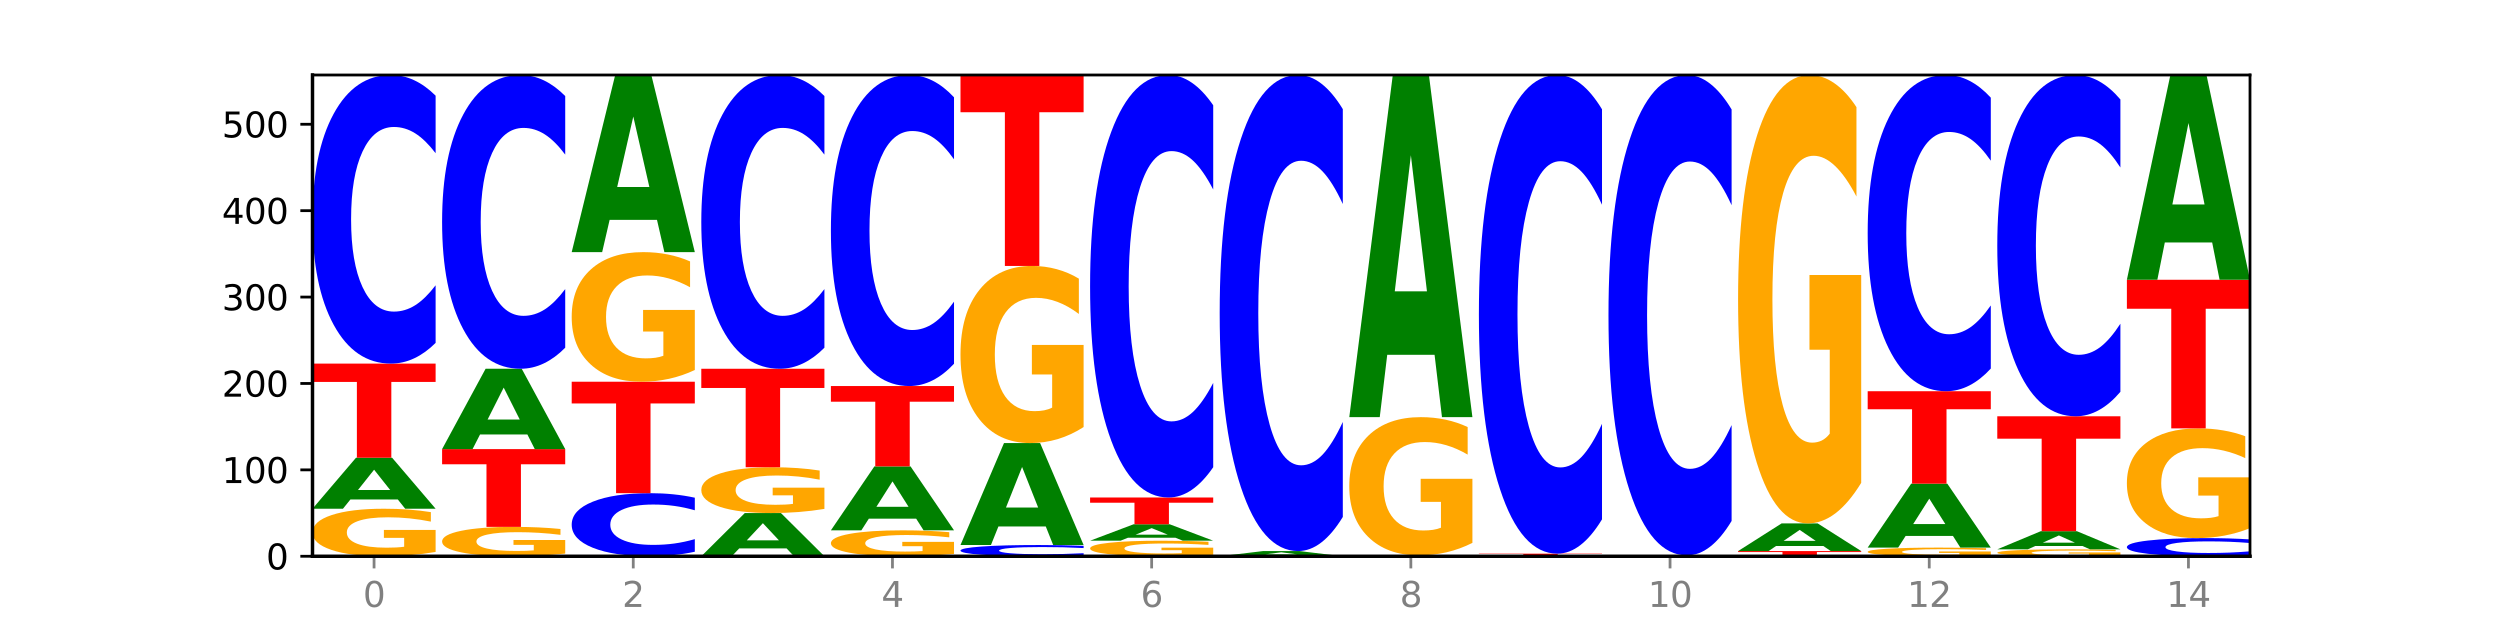
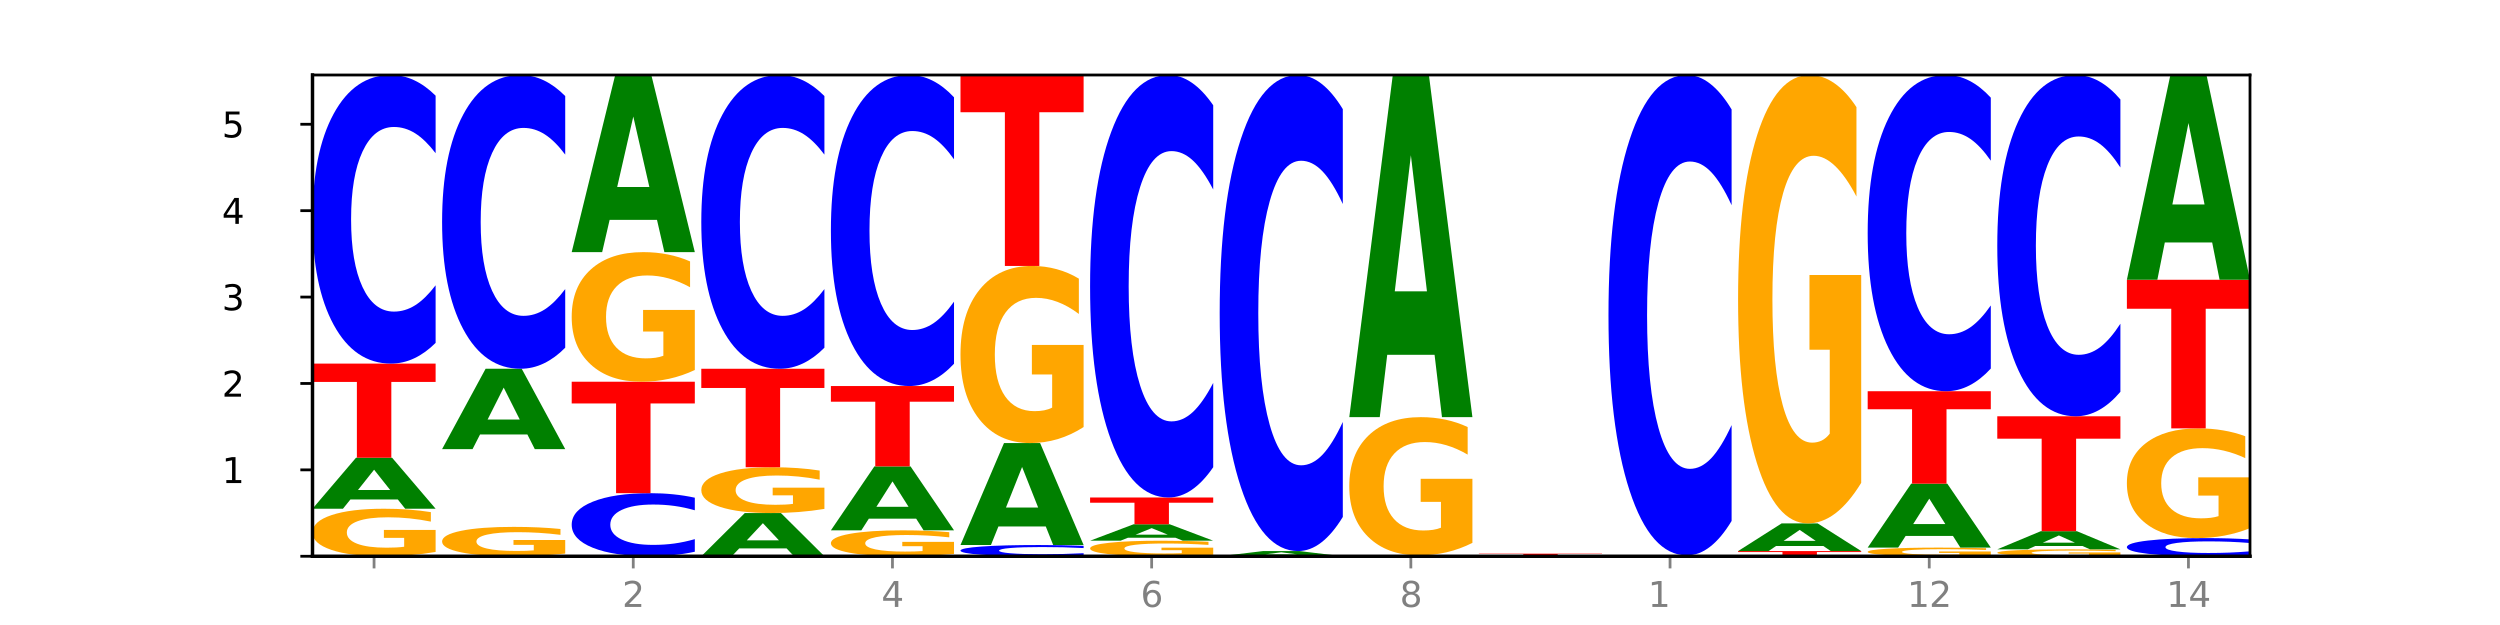
<svg xmlns="http://www.w3.org/2000/svg" xmlns:xlink="http://www.w3.org/1999/xlink" width="720pt" height="180pt" viewBox="0 0 720 180" version="1.1">
  <defs>
    <style type="text/css">*{stroke-linejoin: round; stroke-linecap: butt}</style>
  </defs>
  <g id="figure_1">
    <g id="patch_1">
      <path d="M 0 180  L 720 180  L 720 0  L 0 0  z " style="fill: #ffffff" />
    </g>
    <g id="axes_1">
      <g id="patch_2">
-         <path d="M 90 160.2  L 648 160.2  L 648 21.6  L 90 21.6  z " style="fill: #ffffff" />
-       </g>
+         </g>
      <g id="line2d_1">
        <path d="M 90 160.2  L 648 160.2  " clip-path="url(#p398c4ec8c3)" style="fill: none; stroke: #000000; stroke-width: 0.5; stroke-linecap: square" />
      </g>
      <g id="patch_3">
        <path d="M 125.458 158.962  Q 121.882 159.581 118.036 159.892  Q 114.19 160.2 110.089 160.2  Q 100.823 160.2 95.412 158.357  Q 90 156.514 90 153.361  Q 90 150.172 95.507 148.343  Q 101.022 146.514 110.614 146.514  Q 114.309 146.514 117.694 146.763  Q 121.088 147.009 124.091 147.495  L 124.091 150.223  Q 120.992 149.599 117.925 149.29  Q 114.857 148.979 111.774 148.979  Q 106.068 148.979 102.977 150.116  Q 99.886 151.25 99.886 153.361  Q 99.886 155.453 102.866 156.595  Q 105.846 157.735 111.329 157.735  Q 112.823 157.735 114.102 157.67  Q 115.382 157.602 116.399 157.461  L 116.399 154.899  L 110.558 154.899  L 110.558 152.618  L 125.458 152.618  L 125.458 158.962  z " clip-path="url(#p398c4ec8c3)" style="fill: #ffa600" />
      </g>
      <g id="patch_4">
        <path d="M 114.562 143.84  L 100.925 143.84  L 98.772 146.514  L 90 146.514  L 102.527 131.833  L 112.931 131.833  L 125.458 146.514  L 116.693 146.514  L 114.562 143.84  z M 103.1 141.115  L 112.365 141.115  L 107.74 135.275  L 103.1 141.115  z " clip-path="url(#p398c4ec8c3)" style="fill: #008000" />
      </g>
      <g id="patch_5">
        <path d="M 90 104.71  L 125.458 104.71  L 125.458 110  L 112.701 110  L 112.701 131.833  L 102.781 131.833  L 102.781 110  L 90 110  L 90 104.71  z " clip-path="url(#p398c4ec8c3)" style="fill: #ff0000" />
      </g>
      <g id="patch_6">
        <path d="M 125.458 98.753  Q 122.492 101.706 119.285 103.199  Q 116.078 104.71 112.585 104.71  Q 102.168 104.71 96.084 93.517  Q 90 82.323 90 63.181  Q 90 43.97 96.084 32.794  Q 102.168 21.6 112.585 21.6  Q 116.078 21.6 119.285 23.111  Q 122.492 24.604 125.458 27.557  L 125.458 44.124  Q 122.465 40.21 119.562 38.39  Q 116.658 36.57 113.451 36.57  Q 107.698 36.57 104.401 43.661  Q 101.114 50.734 101.114 63.181  Q 101.114 75.576 104.401 82.667  Q 107.698 89.74 113.451 89.74  Q 116.658 89.74 119.562 87.92  Q 122.465 86.083 125.458 82.169  L 125.458 98.753  z " clip-path="url(#p398c4ec8c3)" style="fill: #0000ff" />
      </g>
      <g id="patch_7">
        <path d="M 162.783 159.435  Q 159.207 159.817 155.36 160.01  Q 151.514 160.2 147.414 160.2  Q 138.148 160.2 132.736 159.061  Q 127.324 157.921 127.324 155.972  Q 127.324 154.001 132.831 152.87  Q 138.346 151.74 147.938 151.74  Q 151.633 151.74 155.019 151.893  Q 158.412 152.046 161.416 152.346  L 161.416 154.033  Q 158.317 153.646 155.249 153.456  Q 152.182 153.264 149.098 153.264  Q 143.393 153.264 140.301 153.966  Q 137.21 154.667 137.21 155.972  Q 137.21 157.266 140.19 157.972  Q 143.17 158.676 148.653 158.676  Q 150.147 158.676 151.427 158.636  Q 152.706 158.594 153.723 158.507  L 153.723 156.923  L 147.883 156.923  L 147.883 155.513  L 162.783 155.513  L 162.783 159.435  z " clip-path="url(#p398c4ec8c3)" style="fill: #ffa600" />
      </g>
      <g id="patch_8">
-         <path d="M 127.324 129.345  L 162.783 129.345  L 162.783 133.712  L 150.026 133.712  L 150.026 151.74  L 140.106 151.74  L 140.106 133.712  L 127.324 133.712  L 127.324 129.345  z " clip-path="url(#p398c4ec8c3)" style="fill: #ff0000" />
-       </g>
+         </g>
      <g id="patch_9">
        <path d="M 151.886 125.129  L 138.25 125.129  L 136.097 129.345  L 127.324 129.345  L 139.852 106.203  L 150.255 106.203  L 162.783 129.345  L 154.018 129.345  L 151.886 125.129  z M 140.425 120.834  L 149.69 120.834  L 145.064 111.629  L 140.425 120.834  z " clip-path="url(#p398c4ec8c3)" style="fill: #008000" />
      </g>
      <g id="patch_10">
        <path d="M 162.783 100.139  Q 159.817 103.145 156.609 104.665  Q 153.402 106.203 149.909 106.203  Q 139.492 106.203 133.408 94.809  Q 127.324 83.414 127.324 63.928  Q 127.324 44.372 133.408 32.995  Q 139.492 21.6 149.909 21.6  Q 153.402 21.6 156.609 23.138  Q 159.817 24.658 162.783 27.664  L 162.783 44.529  Q 159.79 40.544 156.886 38.692  Q 153.983 36.839 150.776 36.839  Q 145.022 36.839 141.726 44.057  Q 138.438 51.257 138.438 63.928  Q 138.438 76.546 141.726 83.764  Q 145.022 90.964 150.776 90.964  Q 153.983 90.964 156.886 89.111  Q 159.79 87.241 162.783 83.257  L 162.783 100.139  z " clip-path="url(#p398c4ec8c3)" style="fill: #0000ff" />
      </g>
      <g id="patch_11">
        <path d="M 200.107 158.898  Q 197.141 159.543 193.934 159.87  Q 190.727 160.2 187.233 160.2  Q 176.817 160.2 170.733 157.754  Q 164.649 155.307 164.649 151.123  Q 164.649 146.924 170.733 144.482  Q 176.817 142.035 187.233 142.035  Q 190.727 142.035 193.934 142.365  Q 197.141 142.692 200.107 143.337  L 200.107 146.958  Q 197.114 146.103 194.211 145.705  Q 191.307 145.307 188.1 145.307  Q 182.347 145.307 179.05 146.857  Q 175.762 148.403 175.762 151.123  Q 175.762 153.832 179.05 155.382  Q 182.347 156.928 188.1 156.928  Q 191.307 156.928 194.211 156.53  Q 197.114 156.129 200.107 155.273  L 200.107 158.898  z " clip-path="url(#p398c4ec8c3)" style="fill: #0000ff" />
      </g>
      <g id="patch_12">
        <path d="M 164.649 109.936  L 200.107 109.936  L 200.107 116.196  L 187.35 116.196  L 187.35 142.035  L 177.43 142.035  L 177.43 116.196  L 164.649 116.196  L 164.649 109.936  z " clip-path="url(#p398c4ec8c3)" style="fill: #ff0000" />
      </g>
      <g id="patch_13">
        <path d="M 200.107 106.559  Q 196.531 108.247 192.685 109.095  Q 188.839 109.936 184.738 109.936  Q 175.472 109.936 170.061 104.909  Q 164.649 99.882 164.649 91.285  Q 164.649 82.588 170.156 77.599  Q 175.671 72.611 185.263 72.611  Q 188.958 72.611 192.343 73.289  Q 195.736 73.96 198.74 75.286  L 198.74 82.727  Q 195.641 81.023 192.574 80.182  Q 189.506 79.334 186.423 79.334  Q 180.717 79.334 177.626 82.434  Q 174.535 85.525 174.535 91.285  Q 174.535 96.99 177.515 100.105  Q 180.495 103.212 185.978 103.212  Q 187.472 103.212 188.751 103.035  Q 190.031 102.85 191.048 102.465  L 191.048 95.479  L 185.207 95.479  L 185.207 89.257  L 200.107 89.257  L 200.107 106.559  z " clip-path="url(#p398c4ec8c3)" style="fill: #ffa600" />
      </g>
      <g id="patch_14">
        <path d="M 189.211 63.318  L 175.574 63.318  L 173.421 72.611  L 164.649 72.611  L 177.176 21.6  L 187.58 21.6  L 200.107 72.611  L 191.342 72.611  L 189.211 63.318  z M 177.749 53.851  L 187.014 53.851  L 182.389 33.56  L 177.749 53.851  z " clip-path="url(#p398c4ec8c3)" style="fill: #008000" />
      </g>
      <g id="patch_15">
        <path d="M 226.535 157.934  L 212.899 157.934  L 210.745 160.2  L 201.973 160.2  L 214.501 147.758  L 224.904 147.758  L 237.431 160.2  L 228.667 160.2  L 226.535 157.934  z M 215.073 155.624  L 224.339 155.624  L 219.713 150.675  L 215.073 155.624  z " clip-path="url(#p398c4ec8c3)" style="fill: #008000" />
      </g>
      <g id="patch_16">
        <path d="M 237.431 146.565  Q 233.855 147.162 230.009 147.461  Q 226.163 147.758 222.063 147.758  Q 212.797 147.758 207.385 145.982  Q 201.973 144.206 201.973 141.168  Q 201.973 138.095 207.48 136.333  Q 212.995 134.57 222.587 134.57  Q 226.282 134.57 229.668 134.81  Q 233.061 135.047 236.065 135.516  L 236.065 138.144  Q 232.965 137.542 229.898 137.245  Q 226.831 136.946 223.747 136.946  Q 218.041 136.946 214.95 138.041  Q 211.859 139.133 211.859 141.168  Q 211.859 143.184 214.839 144.285  Q 217.819 145.383 223.302 145.383  Q 224.796 145.383 226.076 145.32  Q 227.355 145.255 228.372 145.119  L 228.372 142.65  L 222.531 142.65  L 222.531 140.452  L 237.431 140.452  L 237.431 146.565  z " clip-path="url(#p398c4ec8c3)" style="fill: #ffa600" />
      </g>
      <g id="patch_17">
        <path d="M 201.973 106.203  L 237.431 106.203  L 237.431 111.736  L 224.675 111.736  L 224.675 134.57  L 214.755 134.57  L 214.755 111.736  L 201.973 111.736  L 201.973 106.203  z " clip-path="url(#p398c4ec8c3)" style="fill: #ff0000" />
      </g>
      <g id="patch_18">
        <path d="M 237.431 100.139  Q 234.465 103.145 231.258 104.665  Q 228.051 106.203 224.558 106.203  Q 214.141 106.203 208.057 94.809  Q 201.973 83.414 201.973 63.928  Q 201.973 44.372 208.057 32.995  Q 214.141 21.6 224.558 21.6  Q 228.051 21.6 231.258 23.138  Q 234.465 24.658 237.431 27.664  L 237.431 44.529  Q 234.439 40.544 231.535 38.692  Q 228.632 36.839 225.424 36.839  Q 219.671 36.839 216.375 44.057  Q 213.087 51.257 213.087 63.928  Q 213.087 76.546 216.375 83.764  Q 219.671 90.964 225.424 90.964  Q 228.632 90.964 231.535 89.111  Q 234.439 87.241 237.431 83.257  L 237.431 100.139  z " clip-path="url(#p398c4ec8c3)" style="fill: #0000ff" />
      </g>
      <g id="patch_19">
        <path d="M 274.756 159.525  Q 271.18 159.862 267.334 160.032  Q 263.487 160.2 259.387 160.2  Q 250.121 160.2 244.709 159.195  Q 239.298 158.189 239.298 156.47  Q 239.298 154.73 244.805 153.733  Q 250.32 152.735 259.911 152.735  Q 263.607 152.735 266.992 152.871  Q 270.385 153.005 273.389 153.27  L 273.389 154.758  Q 270.29 154.417 267.222 154.249  Q 264.155 154.08 261.072 154.08  Q 255.366 154.08 252.275 154.7  Q 249.183 155.318 249.183 156.47  Q 249.183 157.611 252.163 158.234  Q 255.143 158.855 260.627 158.855  Q 262.121 158.855 263.4 158.82  Q 264.679 158.783 265.697 158.706  L 265.697 157.309  L 259.856 157.309  L 259.856 156.064  L 274.756 156.064  L 274.756 159.525  z " clip-path="url(#p398c4ec8c3)" style="fill: #ffa600" />
      </g>
      <g id="patch_20">
        <path d="M 263.86 149.381  L 250.223 149.381  L 248.07 152.735  L 239.298 152.735  L 251.825 134.321  L 262.228 134.321  L 274.756 152.735  L 265.991 152.735  L 263.86 149.381  z M 252.398 145.963  L 261.663 145.963  L 257.038 138.639  L 252.398 145.963  z " clip-path="url(#p398c4ec8c3)" style="fill: #008000" />
      </g>
      <g id="patch_21">
        <path d="M 239.298 111.18  L 274.756 111.18  L 274.756 115.693  L 261.999 115.693  L 261.999 134.321  L 252.079 134.321  L 252.079 115.693  L 239.298 115.693  L 239.298 111.18  z " clip-path="url(#p398c4ec8c3)" style="fill: #ff0000" />
      </g>
      <g id="patch_22">
        <path d="M 274.756 104.759  Q 271.79 107.942 268.583 109.552  Q 265.375 111.18 261.882 111.18  Q 251.465 111.18 245.382 99.115  Q 239.298 87.05 239.298 66.418  Q 239.298 45.711 245.382 33.665  Q 251.465 21.6 261.882 21.6  Q 265.375 21.6 268.583 23.228  Q 271.79 24.838 274.756 28.021  L 274.756 45.878  Q 271.763 41.659 268.86 39.697  Q 265.956 37.736 262.749 37.736  Q 256.995 37.736 253.699 45.378  Q 250.411 53.002 250.411 66.418  Q 250.411 79.778 253.699 87.42  Q 256.995 95.044 262.749 95.044  Q 265.956 95.044 268.86 93.083  Q 271.763 91.103 274.756 86.884  L 274.756 104.759  z " clip-path="url(#p398c4ec8c3)" style="fill: #0000ff" />
      </g>
      <g id="patch_23">
        <path d="M 312.08 159.968  Q 309.114 160.083 305.907 160.141  Q 302.7 160.2 299.207 160.2  Q 288.79 160.2 282.706 159.764  Q 276.622 159.329 276.622 158.584  Q 276.622 157.836 282.706 157.401  Q 288.79 156.965 299.207 156.965  Q 302.7 156.965 305.907 157.024  Q 309.114 157.082 312.08 157.197  L 312.08 157.842  Q 309.087 157.69 306.184 157.619  Q 303.28 157.548 300.073 157.548  Q 294.32 157.548 291.023 157.824  Q 287.736 158.099 287.736 158.584  Q 287.736 159.066 291.023 159.342  Q 294.32 159.617 300.073 159.617  Q 303.28 159.617 306.184 159.546  Q 309.087 159.475 312.08 159.323  L 312.08 159.968  z " clip-path="url(#p398c4ec8c3)" style="fill: #0000ff" />
      </g>
      <g id="patch_24">
        <path d="M 301.184 151.616  L 287.547 151.616  L 285.394 156.965  L 276.622 156.965  L 289.15 127.603  L 299.553 127.603  L 312.08 156.965  L 303.315 156.965  L 301.184 151.616  z M 289.722 146.167  L 298.987 146.167  L 294.362 134.487  L 289.722 146.167  z " clip-path="url(#p398c4ec8c3)" style="fill: #008000" />
      </g>
      <g id="patch_25">
        <path d="M 312.08 122.988  Q 308.504 125.295 304.658 126.454  Q 300.812 127.603 296.711 127.603  Q 287.445 127.603 282.034 120.733  Q 276.622 113.862 276.622 102.113  Q 276.622 90.227 282.129 83.41  Q 287.644 76.592 297.236 76.592  Q 300.931 76.592 304.316 77.519  Q 307.71 78.436 310.713 80.249  L 310.713 90.417  Q 307.614 88.088 304.547 86.94  Q 301.479 85.781 298.396 85.781  Q 292.69 85.781 289.599 90.017  Q 286.508 94.242 286.508 102.113  Q 286.508 109.911 289.488 114.168  Q 292.468 118.414 297.951 118.414  Q 299.445 118.414 300.724 118.172  Q 302.004 117.919 303.021 117.392  L 303.021 107.846  L 297.18 107.846  L 297.18 99.342  L 312.08 99.342  L 312.08 122.988  z " clip-path="url(#p398c4ec8c3)" style="fill: #ffa600" />
      </g>
      <g id="patch_26">
        <path d="M 276.622 21.6  L 312.08 21.6  L 312.08 32.325  L 299.324 32.325  L 299.324 76.592  L 289.404 76.592  L 289.404 32.325  L 276.622 32.325  L 276.622 21.6  z " clip-path="url(#p398c4ec8c3)" style="fill: #ff0000" />
      </g>
      <g id="patch_27">
        <path d="M 349.405 159.795  Q 345.829 159.997 341.982 160.099  Q 338.136 160.2 334.036 160.2  Q 324.77 160.2 319.358 159.597  Q 313.946 158.994 313.946 157.962  Q 313.946 156.918 319.454 156.32  Q 324.969 155.721 334.56 155.721  Q 338.255 155.721 341.641 155.802  Q 345.034 155.883 348.038 156.042  L 348.038 156.935  Q 344.939 156.73 341.871 156.63  Q 338.804 156.528 335.72 156.528  Q 330.015 156.528 326.923 156.9  Q 323.832 157.271 323.832 157.962  Q 323.832 158.647 326.812 159.02  Q 329.792 159.393 335.275 159.393  Q 336.769 159.393 338.049 159.372  Q 339.328 159.35 340.345 159.303  L 340.345 158.465  L 334.505 158.465  L 334.505 157.719  L 349.405 157.719  L 349.405 159.795  z " clip-path="url(#p398c4ec8c3)" style="fill: #ffa600" />
      </g>
      <g id="patch_28">
        <path d="M 338.508 154.86  L 324.872 154.86  L 322.719 155.721  L 313.946 155.721  L 326.474 150.993  L 336.877 150.993  L 349.405 155.721  L 340.64 155.721  L 338.508 154.86  z M 327.047 153.982  L 336.312 153.982  L 331.686 152.102  L 327.047 153.982  z " clip-path="url(#p398c4ec8c3)" style="fill: #008000" />
      </g>
      <g id="patch_29">
        <path d="M 313.946 143.279  L 349.405 143.279  L 349.405 144.784  L 336.648 144.784  L 336.648 150.993  L 326.728 150.993  L 326.728 144.784  L 313.946 144.784  L 313.946 143.279  z " clip-path="url(#p398c4ec8c3)" style="fill: #ff0000" />
      </g>
      <g id="patch_30">
        <path d="M 349.405 134.557  Q 346.439 138.881 343.231 141.067  Q 340.024 143.279 336.531 143.279  Q 326.114 143.279 320.03 126.891  Q 313.946 110.503 313.946 82.477  Q 313.946 54.351 320.03 37.988  Q 326.114 21.6 336.531 21.6  Q 340.024 21.6 343.231 23.812  Q 346.439 25.999 349.405 30.322  L 349.405 54.577  Q 346.412 48.847 343.508 46.182  Q 340.605 43.518 337.398 43.518  Q 331.644 43.518 328.348 53.899  Q 325.06 64.254 325.06 82.477  Q 325.06 100.625 328.348 111.006  Q 331.644 121.361 337.398 121.361  Q 340.605 121.361 343.508 118.697  Q 346.412 116.008 349.405 110.277  L 349.405 134.557  z " clip-path="url(#p398c4ec8c3)" style="fill: #0000ff" />
      </g>
      <g id="patch_31">
        <path d="M 375.833 159.928  L 362.196 159.928  L 360.043 160.2  L 351.271 160.2  L 363.798 158.707  L 374.202 158.707  L 386.729 160.2  L 377.964 160.2  L 375.833 159.928  z M 364.371 159.651  L 373.636 159.651  L 369.011 159.057  L 364.371 159.651  z " clip-path="url(#p398c4ec8c3)" style="fill: #008000" />
      </g>
      <g id="patch_32">
        <path d="M 386.729 148.879  Q 383.763 153.751 380.556 156.215  Q 377.349 158.707 373.856 158.707  Q 363.439 158.707 357.355 140.241  Q 351.271 121.775 351.271 90.196  Q 351.271 58.504 357.355 40.066  Q 363.439 21.6 373.856 21.6  Q 377.349 21.6 380.556 24.092  Q 383.763 26.556 386.729 31.428  L 386.729 58.759  Q 383.736 52.301 380.833 49.299  Q 377.929 46.297 374.722 46.297  Q 368.969 46.297 365.672 57.994  Q 362.385 69.663 362.385 90.196  Q 362.385 110.644 365.672 122.342  Q 368.969 134.01 374.722 134.01  Q 377.929 134.01 380.833 131.008  Q 383.736 127.978 386.729 121.52  L 386.729 148.879  z " clip-path="url(#p398c4ec8c3)" style="fill: #0000ff" />
      </g>
      <g id="patch_33">
        <path d="M 388.595 159.951  L 424.054 159.951  L 424.054 160  L 411.297 160  L 411.297 160.2  L 401.377 160.2  L 401.377 160  L 388.595 160  L 388.595 159.951  z " clip-path="url(#p398c4ec8c3)" style="fill: #ff0000" />
      </g>
      <g id="patch_34">
        <path d="M 424.054 156.349  Q 420.477 158.15 416.631 159.055  Q 412.785 159.951 408.685 159.951  Q 399.419 159.951 394.007 154.589  Q 388.595 149.227 388.595 140.057  Q 388.595 130.78 394.102 125.459  Q 399.617 120.138 409.209 120.138  Q 412.904 120.138 416.29 120.862  Q 419.683 121.577 422.687 122.992  L 422.687 130.928  Q 419.587 129.11 416.52 128.214  Q 413.453 127.309 410.369 127.309  Q 404.664 127.309 401.572 130.615  Q 398.481 133.913 398.481 140.057  Q 398.481 146.143 401.461 149.465  Q 404.441 152.78 409.924 152.78  Q 411.418 152.78 412.698 152.591  Q 413.977 152.393 414.994 151.982  L 414.994 144.531  L 409.153 144.531  L 409.153 137.894  L 424.054 137.894  L 424.054 156.349  z " clip-path="url(#p398c4ec8c3)" style="fill: #ffa600" />
      </g>
      <g id="patch_35">
        <path d="M 413.157 102.187  L 399.521 102.187  L 397.367 120.138  L 388.595 120.138  L 401.123 21.6  L 411.526 21.6  L 424.054 120.138  L 415.289 120.138  L 413.157 102.187  z M 401.695 83.899  L 410.961 83.899  L 406.335 44.703  L 401.695 83.899  z " clip-path="url(#p398c4ec8c3)" style="fill: #008000" />
      </g>
      <g id="patch_36">
        <path d="M 461.378 160.177  Q 457.802 160.189 453.956 160.194  Q 450.11 160.2 446.009 160.2  Q 436.743 160.2 431.331 160.166  Q 425.92 160.133 425.92 160.076  Q 425.92 160.018 431.427 159.984  Q 436.942 159.951 446.533 159.951  Q 450.229 159.951 453.614 159.956  Q 457.007 159.96 460.011 159.969  L 460.011 160.019  Q 456.912 160.007 453.844 160.002  Q 450.777 159.996 447.694 159.996  Q 441.988 159.996 438.897 160.017  Q 435.805 160.037 435.805 160.076  Q 435.805 160.114 438.785 160.134  Q 441.765 160.155 447.249 160.155  Q 448.743 160.155 450.022 160.154  Q 451.302 160.153 452.319 160.15  L 452.319 160.104  L 446.478 160.104  L 446.478 160.062  L 461.378 160.062  L 461.378 160.177  z " clip-path="url(#p398c4ec8c3)" style="fill: #ffa600" />
      </g>
      <g id="patch_37">
        <path d="M 425.92 159.454  L 461.378 159.454  L 461.378 159.551  L 448.621 159.551  L 448.621 159.951  L 438.701 159.951  L 438.701 159.551  L 425.92 159.551  L 425.92 159.454  z " clip-path="url(#p398c4ec8c3)" style="fill: #ff0000" />
      </g>
      <g id="patch_38">
-         <path d="M 461.378 149.572  Q 458.412 154.47 455.205 156.948  Q 451.997 159.454 448.504 159.454  Q 438.088 159.454 432.004 140.887  Q 425.92 122.32 425.92 90.569  Q 425.92 58.705 432.004 40.167  Q 438.088 21.6 448.504 21.6  Q 451.997 21.6 455.205 24.106  Q 458.412 26.583 461.378 31.481  L 461.378 58.961  Q 458.385 52.468 455.482 49.45  Q 452.578 46.431 449.371 46.431  Q 443.618 46.431 440.321 58.192  Q 437.033 69.924 437.033 90.569  Q 437.033 111.129 440.321 122.89  Q 443.618 134.622 449.371 134.622  Q 452.578 134.622 455.482 131.604  Q 458.385 128.557 461.378 122.064  L 461.378 149.572  z " clip-path="url(#p398c4ec8c3)" style="fill: #0000ff" />
-       </g>
+         </g>
      <g id="patch_39">
        <path d="M 487.806 160.155  L 474.169 160.155  L 472.016 160.2  L 463.244 160.2  L 475.772 159.951  L 486.175 159.951  L 498.702 160.2  L 489.937 160.2  L 487.806 160.155  z M 476.344 160.108  L 485.609 160.108  L 480.984 160.01  L 476.344 160.108  z " clip-path="url(#p398c4ec8c3)" style="fill: #008000" />
      </g>
      <g id="patch_40">
        <path d="M 498.702 150.034  Q 495.736 154.95 492.529 157.436  Q 489.322 159.951 485.829 159.951  Q 475.412 159.951 469.328 141.318  Q 463.244 122.684 463.244 90.818  Q 463.244 58.838 469.328 40.234  Q 475.412 21.6 485.829 21.6  Q 489.322 21.6 492.529 24.115  Q 495.736 26.601 498.702 31.517  L 498.702 59.096  Q 495.71 52.58 492.806 49.55  Q 489.903 46.521 486.695 46.521  Q 480.942 46.521 477.645 58.324  Q 474.358 70.099 474.358 90.818  Q 474.358 111.453 477.645 123.256  Q 480.942 135.03 486.695 135.03  Q 489.903 135.03 492.806 132.001  Q 495.71 128.943 498.702 122.427  L 498.702 150.034  z " clip-path="url(#p398c4ec8c3)" style="fill: #0000ff" />
      </g>
      <g id="patch_41">
        <path d="M 500.569 158.707  L 536.027 158.707  L 536.027 158.998  L 523.27 158.998  L 523.27 160.2  L 513.35 160.2  L 513.35 158.998  L 500.569 158.998  L 500.569 158.707  z " clip-path="url(#p398c4ec8c3)" style="fill: #ff0000" />
      </g>
      <g id="patch_42">
        <path d="M 525.13 157.256  L 511.494 157.256  L 509.341 158.707  L 500.569 158.707  L 513.096 150.744  L 523.499 150.744  L 536.027 158.707  L 527.262 158.707  L 525.13 157.256  z M 513.669 155.779  L 522.934 155.779  L 518.309 152.611  L 513.669 155.779  z " clip-path="url(#p398c4ec8c3)" style="fill: #008000" />
      </g>
      <g id="patch_43">
        <path d="M 536.027 139.06  Q 532.451 144.902 528.605 147.837  Q 524.758 150.744 520.658 150.744  Q 511.392 150.744 505.98 133.351  Q 500.569 115.957 500.569 86.212  Q 500.569 56.12 506.076 38.86  Q 511.591 21.6 521.182 21.6  Q 524.878 21.6 528.263 23.948  Q 531.656 26.269 534.66 30.857  L 534.66 56.6  Q 531.561 50.705 528.493 47.797  Q 525.426 44.863 522.343 44.863  Q 516.637 44.863 513.546 55.587  Q 510.454 66.284 510.454 86.212  Q 510.454 105.953 513.434 116.731  Q 516.414 127.482 521.898 127.482  Q 523.391 127.482 524.671 126.868  Q 525.95 126.228 526.968 124.894  L 526.968 100.725  L 521.127 100.725  L 521.127 79.196  L 536.027 79.196  L 536.027 139.06  z " clip-path="url(#p398c4ec8c3)" style="fill: #ffa600" />
      </g>
      <g id="patch_44">
        <path d="M 573.351 159.975  Q 569.775 160.087 565.929 160.144  Q 562.083 160.2 557.982 160.2  Q 548.716 160.2 543.305 159.865  Q 537.893 159.53 537.893 158.957  Q 537.893 158.377 543.4 158.044  Q 548.915 157.712 558.507 157.712  Q 562.202 157.712 565.587 157.757  Q 568.98 157.802 571.984 157.89  L 571.984 158.386  Q 568.885 158.272 565.818 158.216  Q 562.75 158.16 559.667 158.16  Q 553.961 158.16 550.87 158.367  Q 547.779 158.573 547.779 158.957  Q 547.779 159.337 550.759 159.545  Q 553.739 159.752 559.222 159.752  Q 560.716 159.752 561.995 159.74  Q 563.275 159.728 564.292 159.702  L 564.292 159.236  L 558.451 159.236  L 558.451 158.821  L 573.351 158.821  L 573.351 159.975  z " clip-path="url(#p398c4ec8c3)" style="fill: #ffa600" />
      </g>
      <g id="patch_45">
        <path d="M 562.455 154.357  L 548.818 154.357  L 546.665 157.712  L 537.893 157.712  L 550.42 139.298  L 560.824 139.298  L 573.351 157.712  L 564.586 157.712  L 562.455 154.357  z M 550.993 150.94  L 560.258 150.94  L 555.633 143.615  L 550.993 150.94  z " clip-path="url(#p398c4ec8c3)" style="fill: #008000" />
      </g>
      <g id="patch_46">
        <path d="M 537.893 112.673  L 573.351 112.673  L 573.351 117.866  L 560.594 117.866  L 560.594 139.298  L 550.674 139.298  L 550.674 117.866  L 537.893 117.866  L 537.893 112.673  z " clip-path="url(#p398c4ec8c3)" style="fill: #ff0000" />
      </g>
      <g id="patch_47">
        <path d="M 573.351 106.145  Q 570.385 109.381 567.178 111.017  Q 563.971 112.673 560.478 112.673  Q 550.061 112.673 543.977 100.407  Q 537.893 88.141 537.893 67.165  Q 537.893 46.113 543.977 33.866  Q 550.061 21.6 560.478 21.6  Q 563.971 21.6 567.178 23.256  Q 570.385 24.892 573.351 28.128  L 573.351 46.282  Q 570.358 41.993 567.455 39.999  Q 564.551 38.005 561.344 38.005  Q 555.591 38.005 552.294 45.774  Q 549.007 53.525 549.007 67.165  Q 549.007 80.748 552.294 88.517  Q 555.591 96.268 561.344 96.268  Q 564.551 96.268 567.455 94.274  Q 570.358 92.261 573.351 87.972  L 573.351 106.145  z " clip-path="url(#p398c4ec8c3)" style="fill: #0000ff" />
      </g>
      <g id="patch_48">
        <path d="M 610.676 160.02  Q 607.1 160.11 603.253 160.155  Q 599.407 160.2 595.307 160.2  Q 586.041 160.2 580.629 159.932  Q 575.217 159.664 575.217 159.205  Q 575.217 158.741 580.724 158.475  Q 586.239 158.209 595.831 158.209  Q 599.526 158.209 602.912 158.246  Q 606.305 158.281 609.309 158.352  L 609.309 158.749  Q 606.21 158.658 603.142 158.613  Q 600.075 158.568 596.991 158.568  Q 591.286 158.568 588.194 158.733  Q 585.103 158.898 585.103 159.205  Q 585.103 159.51 588.083 159.676  Q 591.063 159.841 596.546 159.841  Q 598.04 159.841 599.32 159.832  Q 600.599 159.822 601.616 159.802  L 601.616 159.429  L 595.776 159.429  L 595.776 159.097  L 610.676 159.097  L 610.676 160.02  z " clip-path="url(#p398c4ec8c3)" style="fill: #ffa600" />
      </g>
      <g id="patch_49">
        <path d="M 599.779 157.257  L 586.143 157.257  L 583.99 158.209  L 575.217 158.209  L 587.745 152.984  L 598.148 152.984  L 610.676 158.209  L 601.911 158.209  L 599.779 157.257  z M 588.318 156.288  L 597.583 156.288  L 592.957 154.209  L 588.318 156.288  z " clip-path="url(#p398c4ec8c3)" style="fill: #008000" />
      </g>
      <g id="patch_50">
        <path d="M 575.217 119.889  L 610.676 119.889  L 610.676 126.343  L 597.919 126.343  L 597.919 152.984  L 587.999 152.984  L 587.999 126.343  L 575.217 126.343  L 575.217 119.889  z " clip-path="url(#p398c4ec8c3)" style="fill: #ff0000" />
      </g>
      <g id="patch_51">
        <path d="M 610.676 112.844  Q 607.71 116.336 604.502 118.102  Q 601.295 119.889 597.802 119.889  Q 587.385 119.889 581.301 106.651  Q 575.217 93.413 575.217 70.775  Q 575.217 48.055 581.301 34.838  Q 587.385 21.6 597.802 21.6  Q 601.295 21.6 604.502 23.387  Q 607.71 25.153 610.676 28.645  L 610.676 48.238  Q 607.683 43.609 604.779 41.457  Q 601.876 39.305 598.669 39.305  Q 592.915 39.305 589.619 47.69  Q 586.331 56.055 586.331 70.775  Q 586.331 85.434 589.619 93.819  Q 592.915 102.184 598.669 102.184  Q 601.876 102.184 604.779 100.032  Q 607.683 97.86 610.676 93.231  L 610.676 112.844  z " clip-path="url(#p398c4ec8c3)" style="fill: #0000ff" />
      </g>
      <g id="patch_52">
        <path d="M 648 159.825  Q 645.034 160.011 641.827 160.105  Q 638.62 160.2 635.126 160.2  Q 624.71 160.2 618.626 159.496  Q 612.542 158.792 612.542 157.589  Q 612.542 156.381 618.626 155.678  Q 624.71 154.975 635.126 154.975  Q 638.62 154.975 641.827 155.069  Q 645.034 155.163 648 155.349  L 648 156.391  Q 645.007 156.145 642.104 156.03  Q 639.2 155.916 635.993 155.916  Q 630.24 155.916 626.943 156.362  Q 623.655 156.806 623.655 157.589  Q 623.655 158.368 626.943 158.814  Q 630.24 159.259 635.993 159.259  Q 639.2 159.259 642.104 159.144  Q 645.007 159.029 648 158.783  L 648 159.825  z " clip-path="url(#p398c4ec8c3)" style="fill: #0000ff" />
      </g>
      <g id="patch_53">
        <path d="M 648 152.115  Q 644.424 153.545 640.578 154.263  Q 636.732 154.975 632.631 154.975  Q 623.365 154.975 617.954 150.718  Q 612.542 146.462 612.542 139.183  Q 612.542 131.82 618.049 127.596  Q 623.564 123.373 633.156 123.373  Q 636.851 123.373 640.236 123.947  Q 643.629 124.515 646.633 125.638  L 646.633 131.937  Q 643.534 130.495 640.467 129.783  Q 637.399 129.065 634.316 129.065  Q 628.61 129.065 625.519 131.689  Q 622.428 134.307 622.428 139.183  Q 622.428 144.014 625.408 146.651  Q 628.388 149.282 633.871 149.282  Q 635.365 149.282 636.644 149.132  Q 637.924 148.975 638.941 148.649  L 638.941 142.735  L 633.1 142.735  L 633.1 137.467  L 648 137.467  L 648 152.115  z " clip-path="url(#p398c4ec8c3)" style="fill: #ffa600" />
      </g>
      <g id="patch_54">
        <path d="M 612.542 80.573  L 648 80.573  L 648 88.92  L 635.243 88.92  L 635.243 123.373  L 625.323 123.373  L 625.323 88.92  L 612.542 88.92  L 612.542 80.573  z " clip-path="url(#p398c4ec8c3)" style="fill: #ff0000" />
      </g>
      <g id="patch_55">
        <path d="M 637.104 69.83  L 623.467 69.83  L 621.314 80.573  L 612.542 80.573  L 625.069 21.6  L 635.473 21.6  L 648 80.573  L 639.235 80.573  L 637.104 69.83  z M 625.642 58.885  L 634.907 58.885  L 630.282 35.427  L 625.642 58.885  z " clip-path="url(#p398c4ec8c3)" style="fill: #008000" />
      </g>
      <g id="matplotlib.axis_1">
        <g id="xtick_1">
          <g id="line2d_2">
            <defs>
              <path id="mdb460bb9fc" d="M 0 0  L 0 3.5  " style="stroke: #808080; stroke-width: 0.8" />
            </defs>
            <g>
              <use xlink:href="#mdb460bb9fc" x="107.729" y="160.2" style="fill: #808080; stroke: #808080; stroke-width: 0.8" />
            </g>
          </g>
          <g id="text_1">
            <g style="fill: #808080" transform="translate(104.548 174.798) scale(0.1 -0.1)">
              <defs>
-                 <path id="DejaVuSans-30" d="M 2034 4250  Q 1547 4250 1301 3770  Q 1056 3291 1056 2328  Q 1056 1369 1301 889  Q 1547 409 2034 409  Q 2525 409 2770 889  Q 3016 1369 3016 2328  Q 3016 3291 2770 3770  Q 2525 4250 2034 4250  z M 2034 4750  Q 2819 4750 3233 4129  Q 3647 3509 3647 2328  Q 3647 1150 3233 529  Q 2819 -91 2034 -91  Q 1250 -91 836 529  Q 422 1150 422 2328  Q 422 3509 836 4129  Q 1250 4750 2034 4750  z " transform="scale(0.016)" />
-               </defs>
+                 </defs>
              <use xlink:href="#DejaVuSans-30" />
            </g>
          </g>
        </g>
        <g id="xtick_2">
          <g id="line2d_3">
            <g>
              <use xlink:href="#mdb460bb9fc" x="182.378" y="160.2" style="fill: #808080; stroke: #808080; stroke-width: 0.8" />
            </g>
          </g>
          <g id="text_2">
            <g style="fill: #808080" transform="translate(179.197 174.798) scale(0.1 -0.1)">
              <defs>
                <path id="DejaVuSans-32" d="M 1228 531  L 3431 531  L 3431 0  L 469 0  L 469 531  Q 828 903 1448 1529  Q 2069 2156 2228 2338  Q 2531 2678 2651 2914  Q 2772 3150 2772 3378  Q 2772 3750 2511 3984  Q 2250 4219 1831 4219  Q 1534 4219 1204 4116  Q 875 4013 500 3803  L 500 4441  Q 881 4594 1212 4672  Q 1544 4750 1819 4750  Q 2544 4750 2975 4387  Q 3406 4025 3406 3419  Q 3406 3131 3298 2873  Q 3191 2616 2906 2266  Q 2828 2175 2409 1742  Q 1991 1309 1228 531  z " transform="scale(0.016)" />
              </defs>
              <use xlink:href="#DejaVuSans-32" />
            </g>
          </g>
        </g>
        <g id="xtick_3">
          <g id="line2d_4">
            <g>
              <use xlink:href="#mdb460bb9fc" x="257.027" y="160.2" style="fill: #808080; stroke: #808080; stroke-width: 0.8" />
            </g>
          </g>
          <g id="text_3">
            <g style="fill: #808080" transform="translate(253.846 174.798) scale(0.1 -0.1)">
              <defs>
                <path id="DejaVuSans-34" d="M 2419 4116  L 825 1625  L 2419 1625  L 2419 4116  z M 2253 4666  L 3047 4666  L 3047 1625  L 3713 1625  L 3713 1100  L 3047 1100  L 3047 0  L 2419 0  L 2419 1100  L 313 1100  L 313 1709  L 2253 4666  z " transform="scale(0.016)" />
              </defs>
              <use xlink:href="#DejaVuSans-34" />
            </g>
          </g>
        </g>
        <g id="xtick_4">
          <g id="line2d_5">
            <g>
              <use xlink:href="#mdb460bb9fc" x="331.676" y="160.2" style="fill: #808080; stroke: #808080; stroke-width: 0.8" />
            </g>
          </g>
          <g id="text_4">
            <g style="fill: #808080" transform="translate(328.494 174.798) scale(0.1 -0.1)">
              <defs>
                <path id="DejaVuSans-36" d="M 2113 2584  Q 1688 2584 1439 2293  Q 1191 2003 1191 1497  Q 1191 994 1439 701  Q 1688 409 2113 409  Q 2538 409 2786 701  Q 3034 994 3034 1497  Q 3034 2003 2786 2293  Q 2538 2584 2113 2584  z M 3366 4563  L 3366 3988  Q 3128 4100 2886 4159  Q 2644 4219 2406 4219  Q 1781 4219 1451 3797  Q 1122 3375 1075 2522  Q 1259 2794 1537 2939  Q 1816 3084 2150 3084  Q 2853 3084 3261 2657  Q 3669 2231 3669 1497  Q 3669 778 3244 343  Q 2819 -91 2113 -91  Q 1303 -91 875 529  Q 447 1150 447 2328  Q 447 3434 972 4092  Q 1497 4750 2381 4750  Q 2619 4750 2861 4703  Q 3103 4656 3366 4563  z " transform="scale(0.016)" />
              </defs>
              <use xlink:href="#DejaVuSans-36" />
            </g>
          </g>
        </g>
        <g id="xtick_5">
          <g id="line2d_6">
            <g>
              <use xlink:href="#mdb460bb9fc" x="406.324" y="160.2" style="fill: #808080; stroke: #808080; stroke-width: 0.8" />
            </g>
          </g>
          <g id="text_5">
            <g style="fill: #808080" transform="translate(403.143 174.798) scale(0.1 -0.1)">
              <defs>
                <path id="DejaVuSans-38" d="M 2034 2216  Q 1584 2216 1326 1975  Q 1069 1734 1069 1313  Q 1069 891 1326 650  Q 1584 409 2034 409  Q 2484 409 2743 651  Q 3003 894 3003 1313  Q 3003 1734 2745 1975  Q 2488 2216 2034 2216  z M 1403 2484  Q 997 2584 770 2862  Q 544 3141 544 3541  Q 544 4100 942 4425  Q 1341 4750 2034 4750  Q 2731 4750 3128 4425  Q 3525 4100 3525 3541  Q 3525 3141 3298 2862  Q 3072 2584 2669 2484  Q 3125 2378 3379 2068  Q 3634 1759 3634 1313  Q 3634 634 3220 271  Q 2806 -91 2034 -91  Q 1263 -91 848 271  Q 434 634 434 1313  Q 434 1759 690 2068  Q 947 2378 1403 2484  z M 1172 3481  Q 1172 3119 1398 2916  Q 1625 2713 2034 2713  Q 2441 2713 2670 2916  Q 2900 3119 2900 3481  Q 2900 3844 2670 4047  Q 2441 4250 2034 4250  Q 1625 4250 1398 4047  Q 1172 3844 1172 3481  z " transform="scale(0.016)" />
              </defs>
              <use xlink:href="#DejaVuSans-38" />
            </g>
          </g>
        </g>
        <g id="xtick_6">
          <g id="line2d_7">
            <g>
              <use xlink:href="#mdb460bb9fc" x="480.973" y="160.2" style="fill: #808080; stroke: #808080; stroke-width: 0.8" />
            </g>
          </g>
          <g id="text_6">
            <g style="fill: #808080" transform="translate(474.611 174.798) scale(0.1 -0.1)">
              <defs>
                <path id="DejaVuSans-31" d="M 794 531  L 1825 531  L 1825 4091  L 703 3866  L 703 4441  L 1819 4666  L 2450 4666  L 2450 531  L 3481 531  L 3481 0  L 794 0  L 794 531  z " transform="scale(0.016)" />
              </defs>
              <use xlink:href="#DejaVuSans-31" />
              <use xlink:href="#DejaVuSans-30" x="63.623" />
            </g>
          </g>
        </g>
        <g id="xtick_7">
          <g id="line2d_8">
            <g>
              <use xlink:href="#mdb460bb9fc" x="555.622" y="160.2" style="fill: #808080; stroke: #808080; stroke-width: 0.8" />
            </g>
          </g>
          <g id="text_7">
            <g style="fill: #808080" transform="translate(549.26 174.798) scale(0.1 -0.1)">
              <use xlink:href="#DejaVuSans-31" />
              <use xlink:href="#DejaVuSans-32" x="63.623" />
            </g>
          </g>
        </g>
        <g id="xtick_8">
          <g id="line2d_9">
            <g>
              <use xlink:href="#mdb460bb9fc" x="630.271" y="160.2" style="fill: #808080; stroke: #808080; stroke-width: 0.8" />
            </g>
          </g>
          <g id="text_8">
            <g style="fill: #808080" transform="translate(623.908 174.798) scale(0.1 -0.1)">
              <use xlink:href="#DejaVuSans-31" />
              <use xlink:href="#DejaVuSans-34" x="63.623" />
            </g>
          </g>
        </g>
      </g>
      <g id="matplotlib.axis_2">
        <g id="ytick_1">
          <g id="line2d_10">
            <defs>
              <path id="m12e4763af2" d="M 0 0  L -3.5 0  " style="stroke: #000000; stroke-width: 0.8" />
            </defs>
            <g>
              <use xlink:href="#m12e4763af2" x="90" y="160.2" style="stroke: #000000; stroke-width: 0.8" />
            </g>
          </g>
          <g id="text_9">
            <g transform="translate(76.638 163.999) scale(0.1 -0.1)">
              <use xlink:href="#DejaVuSans-30" />
            </g>
          </g>
        </g>
        <g id="ytick_2">
          <g id="line2d_11">
            <g>
              <use xlink:href="#m12e4763af2" x="90" y="135.317" style="stroke: #000000; stroke-width: 0.8" />
            </g>
          </g>
          <g id="text_10">
            <g transform="translate(63.913 139.116) scale(0.1 -0.1)">
              <use xlink:href="#DejaVuSans-31" />
              <use xlink:href="#DejaVuSans-30" x="63.623" />
              <use xlink:href="#DejaVuSans-30" x="127.246" />
            </g>
          </g>
        </g>
        <g id="ytick_3">
          <g id="line2d_12">
            <g>
              <use xlink:href="#m12e4763af2" x="90" y="110.433" style="stroke: #000000; stroke-width: 0.8" />
            </g>
          </g>
          <g id="text_11">
            <g transform="translate(63.913 114.233) scale(0.1 -0.1)">
              <use xlink:href="#DejaVuSans-32" />
              <use xlink:href="#DejaVuSans-30" x="63.623" />
              <use xlink:href="#DejaVuSans-30" x="127.246" />
            </g>
          </g>
        </g>
        <g id="ytick_4">
          <g id="line2d_13">
            <g>
              <use xlink:href="#m12e4763af2" x="90" y="85.55" style="stroke: #000000; stroke-width: 0.8" />
            </g>
          </g>
          <g id="text_12">
            <g transform="translate(63.913 89.349) scale(0.1 -0.1)">
              <defs>
                <path id="DejaVuSans-33" d="M 2597 2516  Q 3050 2419 3304 2112  Q 3559 1806 3559 1356  Q 3559 666 3084 287  Q 2609 -91 1734 -91  Q 1441 -91 1130 -33  Q 819 25 488 141  L 488 750  Q 750 597 1062 519  Q 1375 441 1716 441  Q 2309 441 2620 675  Q 2931 909 2931 1356  Q 2931 1769 2642 2001  Q 2353 2234 1838 2234  L 1294 2234  L 1294 2753  L 1863 2753  Q 2328 2753 2575 2939  Q 2822 3125 2822 3475  Q 2822 3834 2567 4026  Q 2313 4219 1838 4219  Q 1578 4219 1281 4162  Q 984 4106 628 3988  L 628 4550  Q 988 4650 1302 4700  Q 1616 4750 1894 4750  Q 2613 4750 3031 4423  Q 3450 4097 3450 3541  Q 3450 3153 3228 2886  Q 3006 2619 2597 2516  z " transform="scale(0.016)" />
              </defs>
              <use xlink:href="#DejaVuSans-33" />
              <use xlink:href="#DejaVuSans-30" x="63.623" />
              <use xlink:href="#DejaVuSans-30" x="127.246" />
            </g>
          </g>
        </g>
        <g id="ytick_5">
          <g id="line2d_14">
            <g>
              <use xlink:href="#m12e4763af2" x="90" y="60.667" style="stroke: #000000; stroke-width: 0.8" />
            </g>
          </g>
          <g id="text_13">
            <g transform="translate(63.913 64.466) scale(0.1 -0.1)">
              <use xlink:href="#DejaVuSans-34" />
              <use xlink:href="#DejaVuSans-30" x="63.623" />
              <use xlink:href="#DejaVuSans-30" x="127.246" />
            </g>
          </g>
        </g>
        <g id="ytick_6">
          <g id="line2d_15">
            <g>
              <use xlink:href="#m12e4763af2" x="90" y="35.783" style="stroke: #000000; stroke-width: 0.8" />
            </g>
          </g>
          <g id="text_14">
            <g transform="translate(63.913 39.583) scale(0.1 -0.1)">
              <defs>
                <path id="DejaVuSans-35" d="M 691 4666  L 3169 4666  L 3169 4134  L 1269 4134  L 1269 2991  Q 1406 3038 1543 3061  Q 1681 3084 1819 3084  Q 2600 3084 3056 2656  Q 3513 2228 3513 1497  Q 3513 744 3044 326  Q 2575 -91 1722 -91  Q 1428 -91 1123 -41  Q 819 9 494 109  L 494 744  Q 775 591 1075 516  Q 1375 441 1709 441  Q 2250 441 2565 725  Q 2881 1009 2881 1497  Q 2881 1984 2565 2268  Q 2250 2553 1709 2553  Q 1456 2553 1204 2497  Q 953 2441 691 2322  L 691 4666  z " transform="scale(0.016)" />
              </defs>
              <use xlink:href="#DejaVuSans-35" />
              <use xlink:href="#DejaVuSans-30" x="63.623" />
              <use xlink:href="#DejaVuSans-30" x="127.246" />
            </g>
          </g>
        </g>
      </g>
      <g id="patch_56">
        <path d="M 90 160.2  L 90 21.6  " style="fill: none; stroke: #000000; stroke-linejoin: miter; stroke-linecap: square" />
      </g>
      <g id="patch_57">
        <path d="M 648 160.2  L 648 21.6  " style="fill: none; stroke: #000000; stroke-width: 0.8; stroke-linejoin: miter; stroke-linecap: square" />
      </g>
      <g id="patch_58">
        <path d="M 90 160.2  L 648 160.2  " style="fill: none; stroke: #000000; stroke-linejoin: miter; stroke-linecap: square" />
      </g>
      <g id="patch_59">
        <path d="M 90 21.6  L 648 21.6  " style="fill: none; stroke: #000000; stroke-width: 0.8; stroke-linejoin: miter; stroke-linecap: square" />
      </g>
    </g>
  </g>
  <defs>
    <clipPath id="p398c4ec8c3">
      <rect x="90" y="21.6" width="558" height="138.6" />
    </clipPath>
  </defs>
</svg>